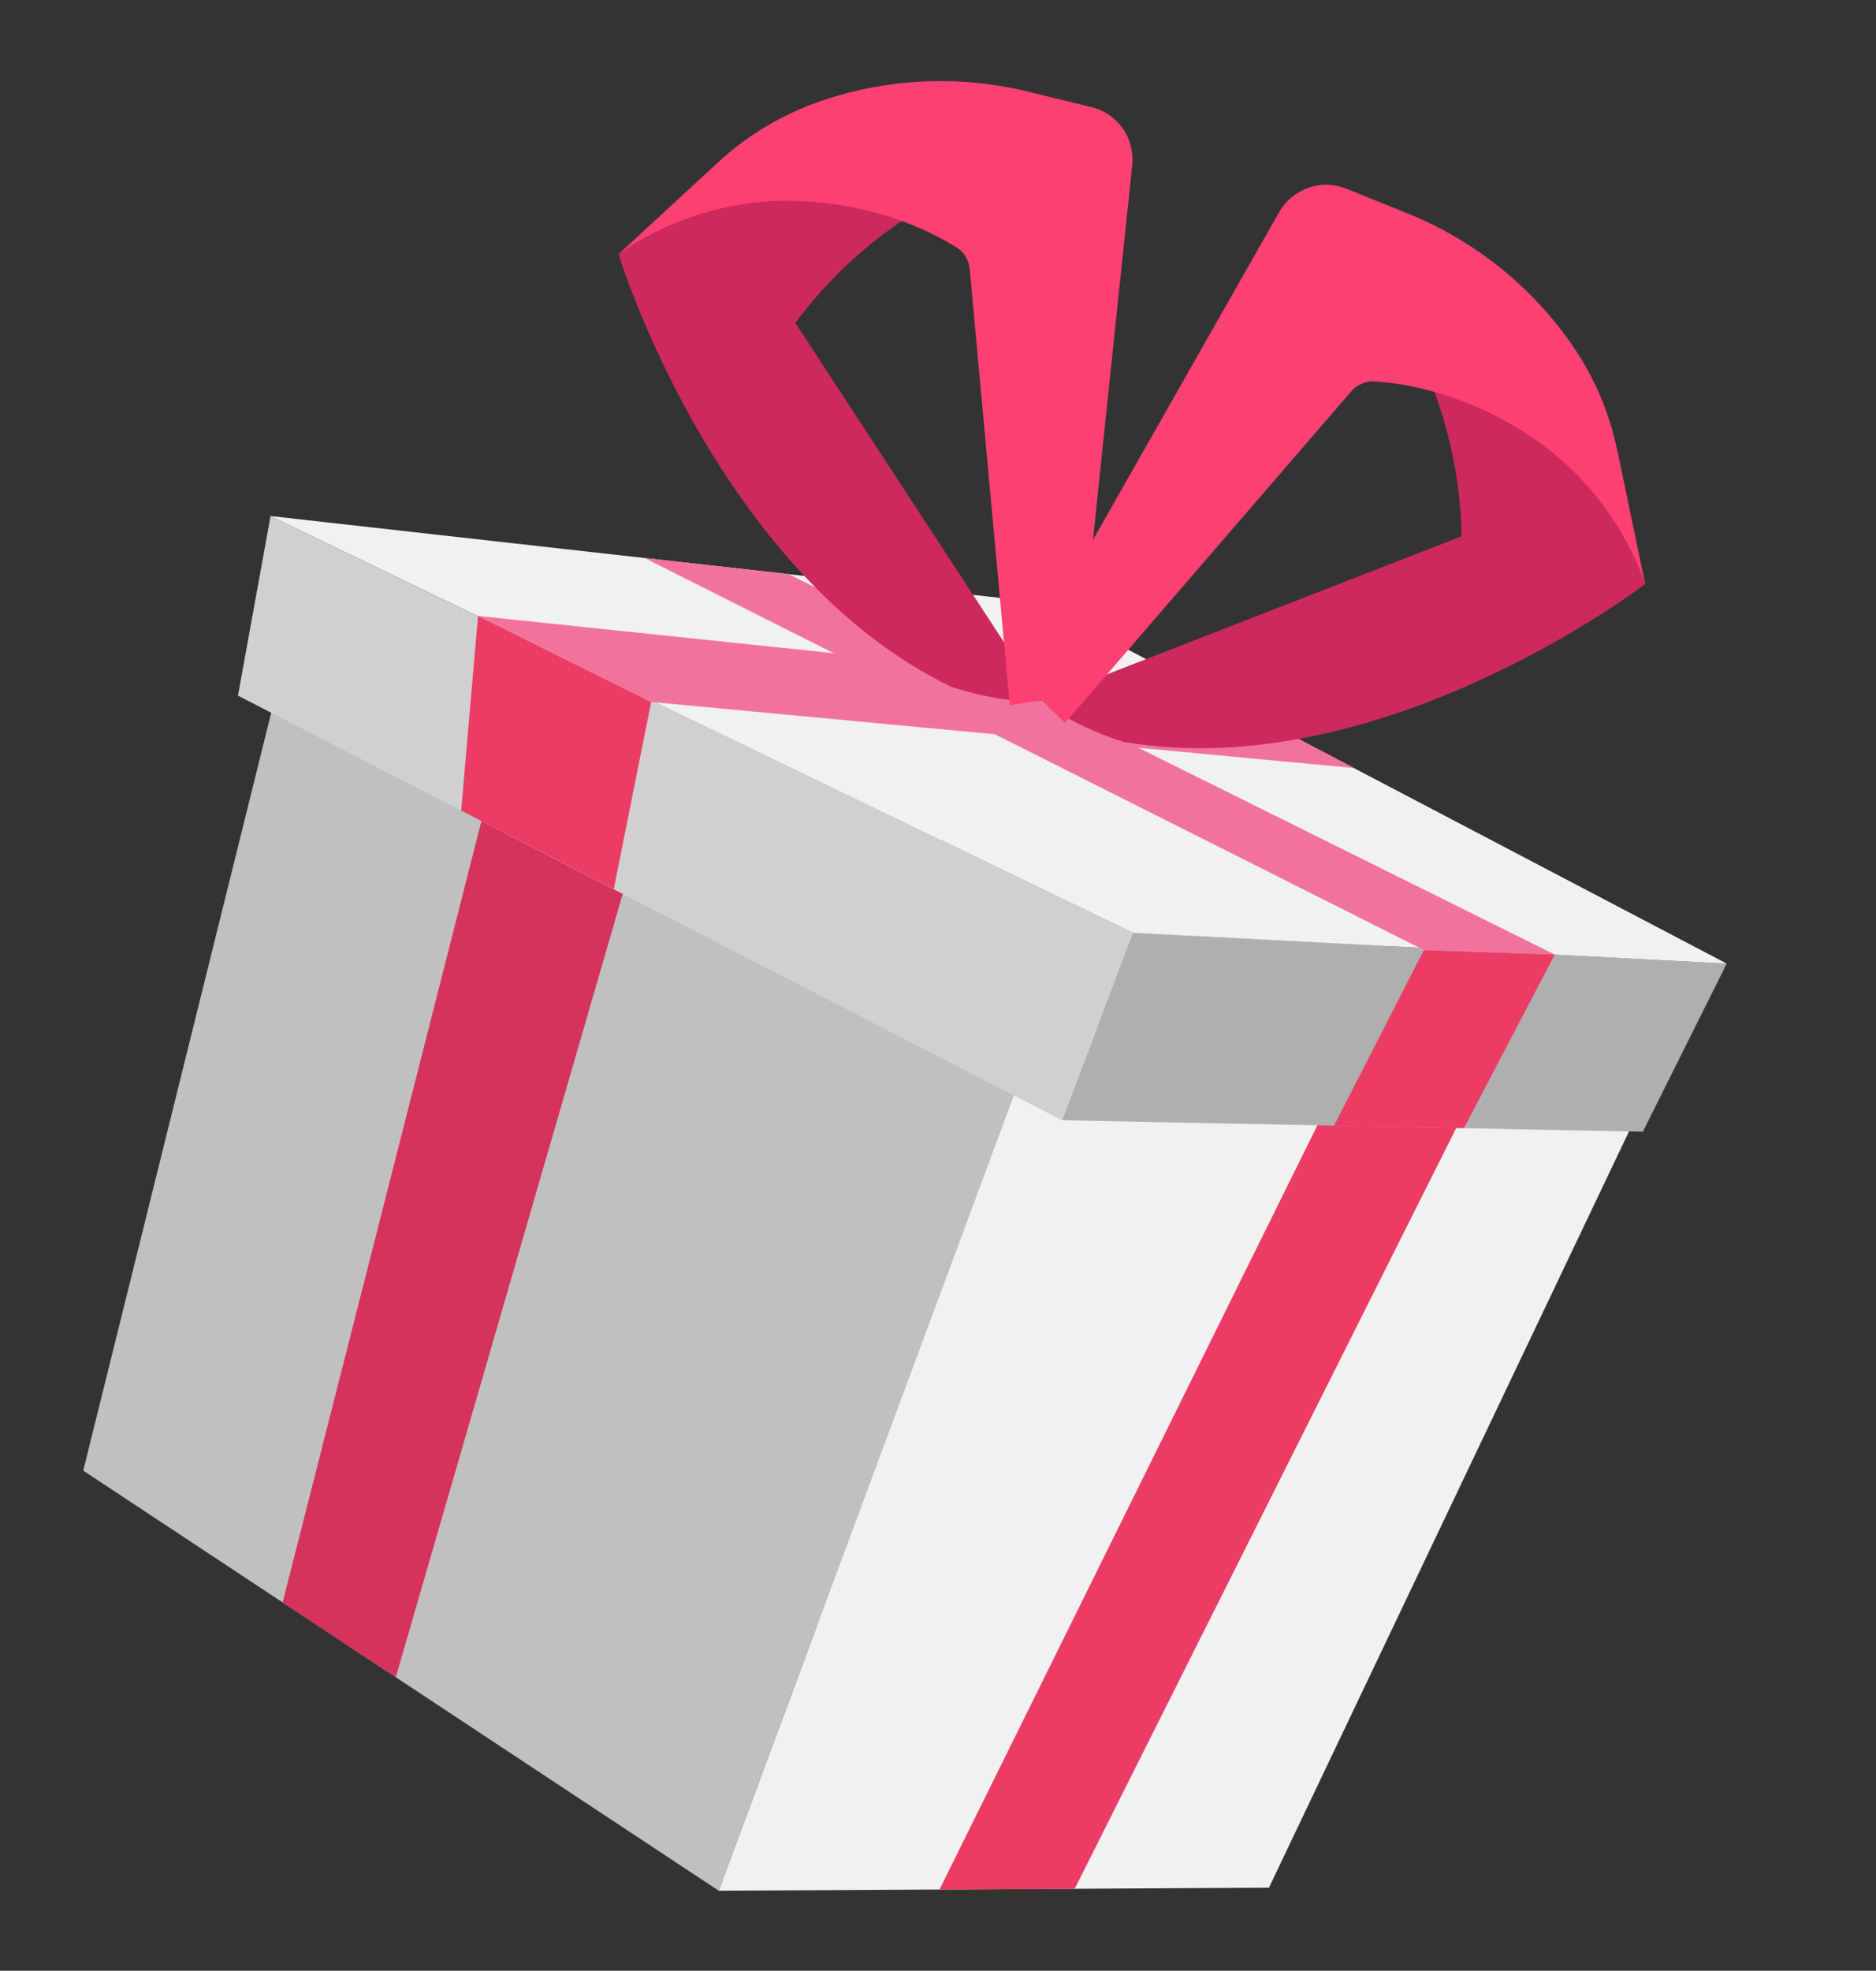
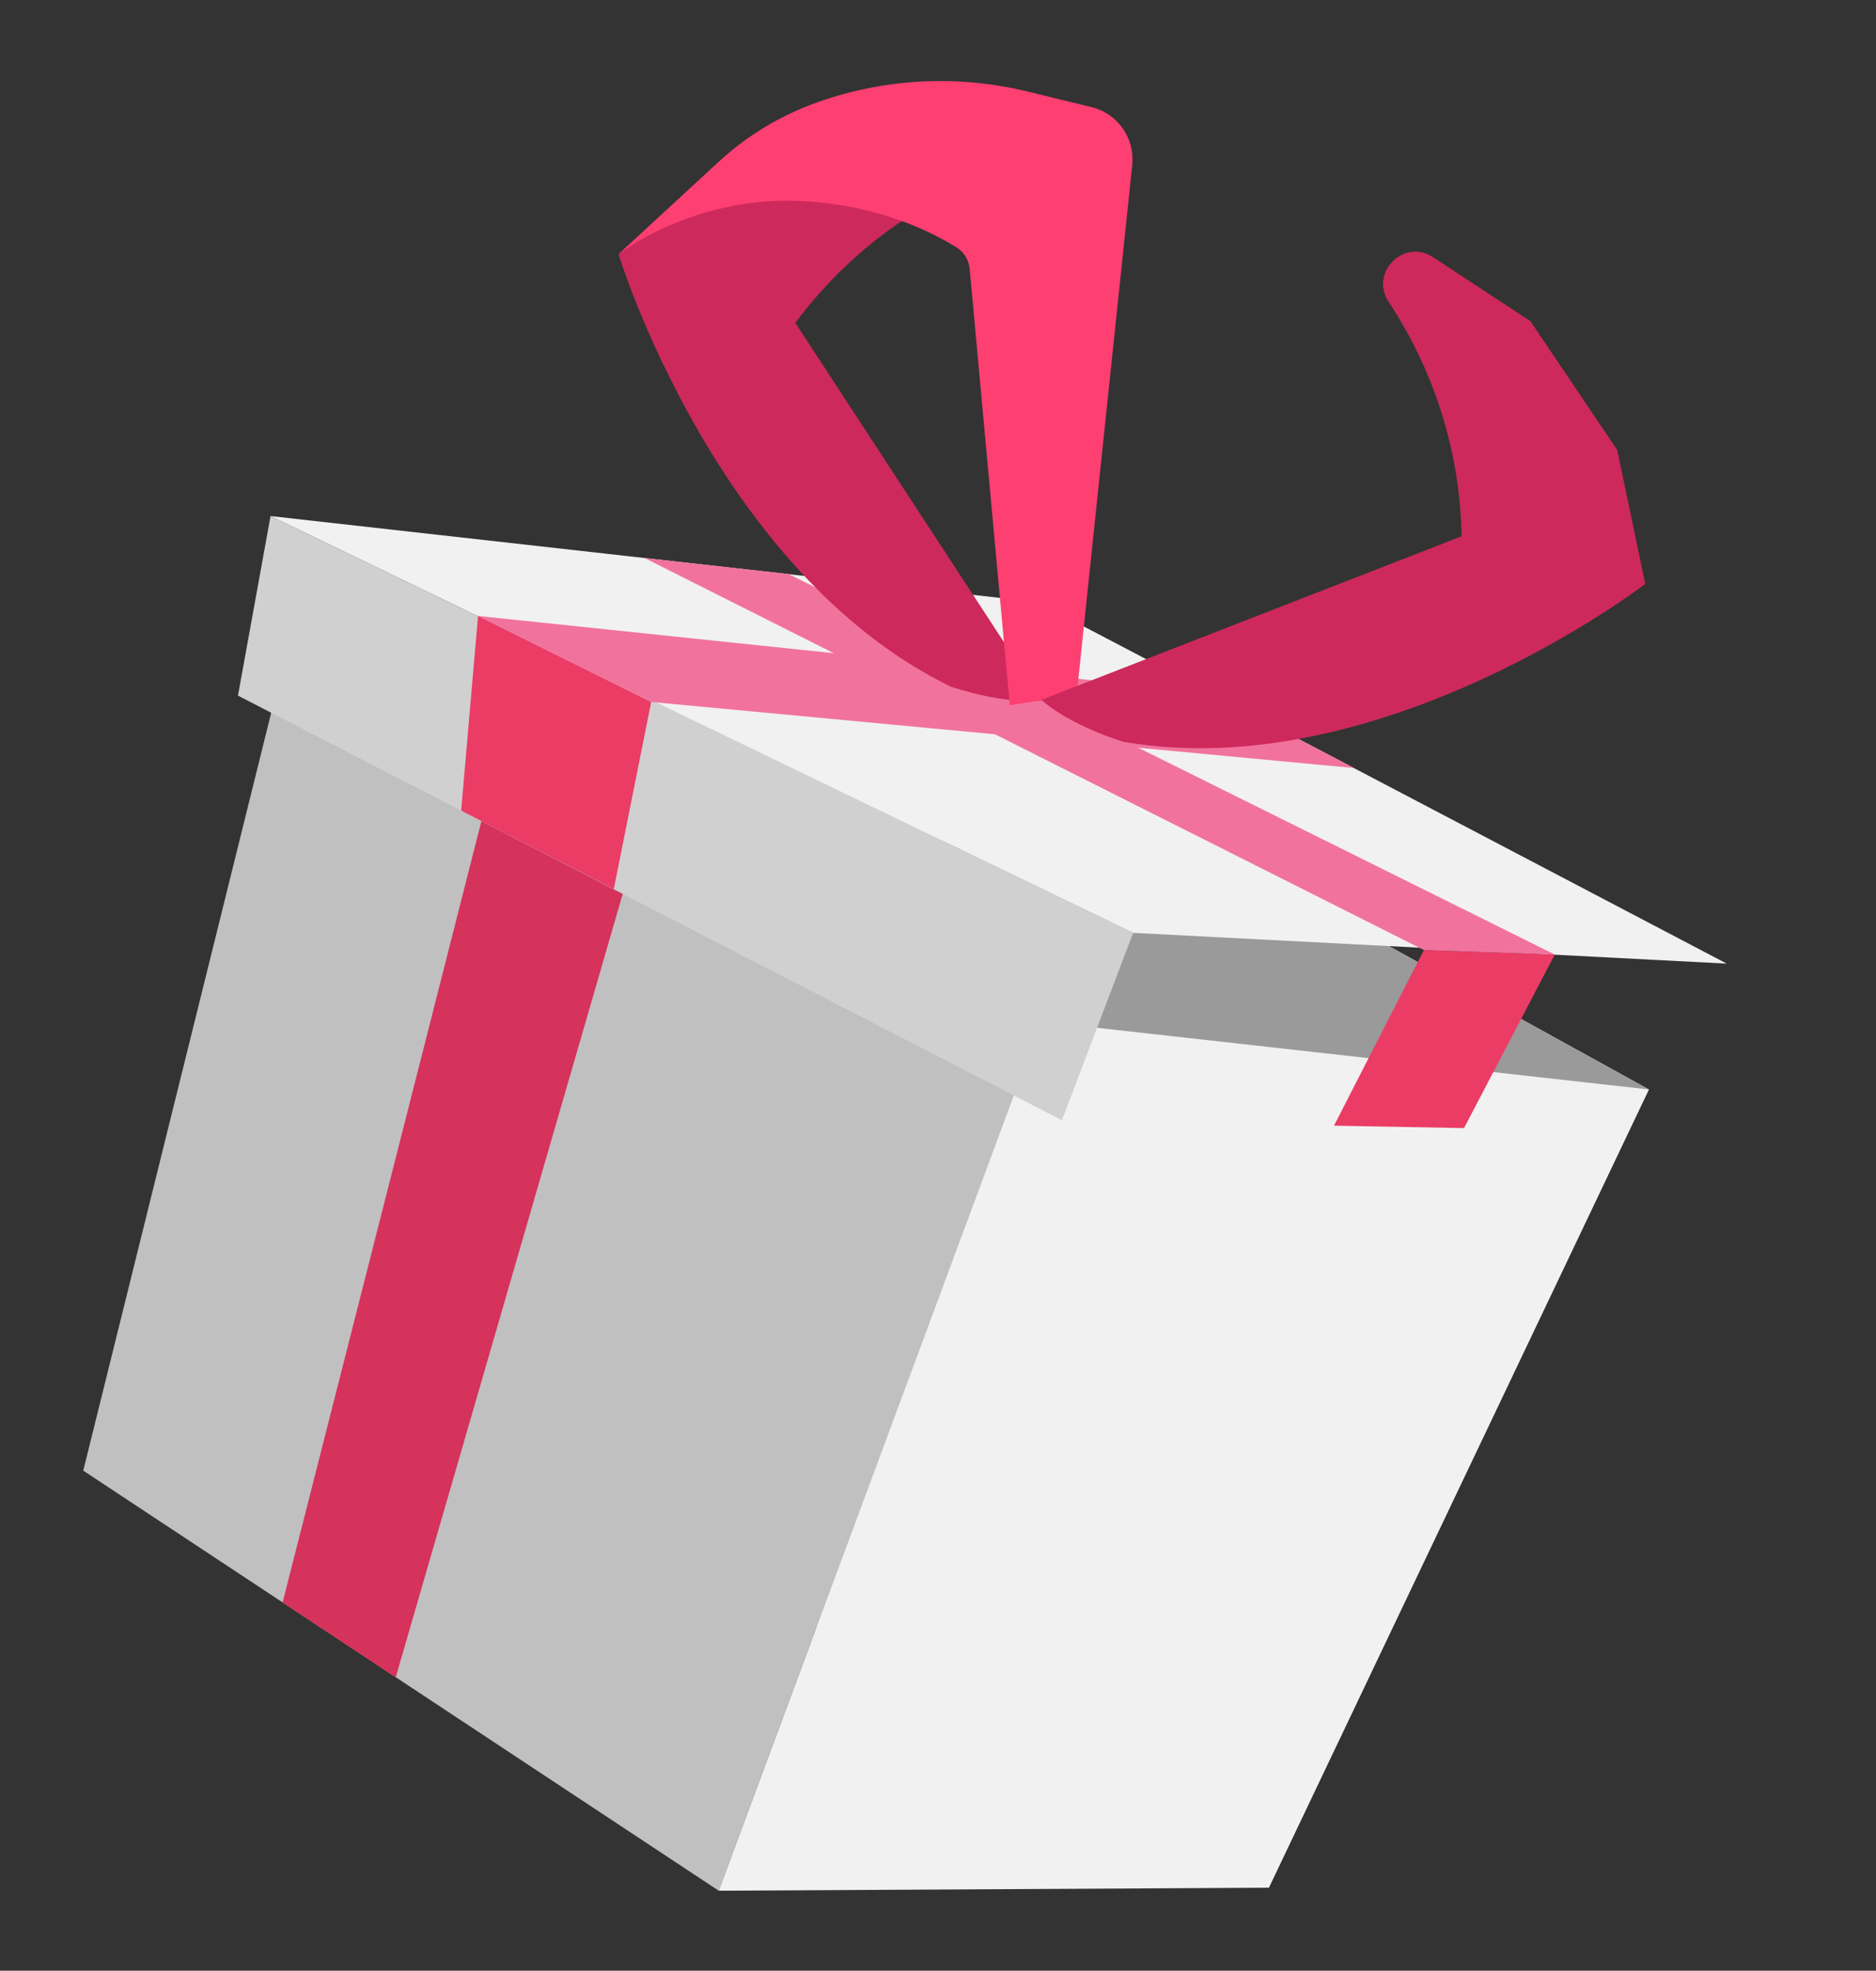
<svg xmlns="http://www.w3.org/2000/svg" id="Слой_1" x="0px" y="0px" viewBox="0 0 622 653" style="enable-background:new 0 0 622 653;" xml:space="preserve">
  <rect x="0" y="0" width="622" height="653" fill="#333333" stroke="none" />
  <style type="text/css"> .st0{fill:#F1F1F1;} .st1{fill:#9A9A9A;} .st2{fill:#C0C0C0;} .st3{fill:#EA3C65;} .st4{fill:#D5325C;} .st5{fill:#3E5B24;} .st6{fill:#AFAFAF;} .st7{fill:#D0D0D0;} .st8{fill:#F1739D;} .st9{fill:#CD295C;} .st10{fill:#FD3F72;} </style>
  <g>
    <g>
      <polygon class="st0" points="98.1,203.2 325.5,239.1 546.7,361 345.2,338.5 " />
      <polygon class="st1" points="325.5,239.1 229.9,515.2 420.7,625.5 546.7,361 " />
      <polygon class="st2" points="238.3,626.5 27.6,487.3 98.1,203.2 345.2,338.5 " />
      <polygon class="st0" points="345.2,338.5 546.7,361 420.7,625.5 238.3,626.5 " />
-       <polygon class="st3" points="311.5,626.1 356.3,625.9 492.4,354.7 448.1,350 " />
      <polygon class="st4" points="93.7,531 167.5,241.1 214.9,267.1 131.2,555.8 " />
    </g>
    <g>
      <path class="st5" d="M463.3,275" />
-       <polygon class="st6" points="572.5,319.3 375.7,309.1 352.1,371.2 544.7,375 " />
      <polygon class="st0" points="572.5,319.3 401.2,229.5 343.9,199.5 89.7,171 375.7,309.1 " />
      <polygon class="st7" points="78.9,230.5 352.1,371.2 375.7,309.1 89.7,171 " />
      <polygon class="st3" points="158.5,204.1 215.9,232.6 203.5,294.6 152.9,268.6 " />
      <polygon class="st8" points="158.5,204.1 401.2,229.5 449,254.5 215.9,232.6 " />
      <polygon class="st3" points="472.1,314.8 442.3,373 485.4,373.8 515.5,316.3 " />
      <polygon class="st8" points="515.5,316.3 261.4,190.2 213.7,184.9 472.1,314.8 " />
      <g>
        <path class="st9" d="M205.1,84.3c0,0,32.1,105.4,110.3,143.3c19.3,6.2,30.1,4.5,30.1,4.5l-81.8-125.1l0,0 c16.5-22.2,39-39.3,64.9-49.2l0,0c10.8-4.1,8.2-20.1-3.4-20.6l-38.6-1.5l-48.2,18L205.1,84.3z" />
        <path class="st10" d="M334.8,233.7L321.5,89.1c-0.3-3-1.9-5.7-4.5-7.2c-7.7-4.8-25.9-14.3-52.3-15.3 c-35.6-1.4-59.7,17.7-59.7,17.7l33.3-30.7c9.4-8.7,20.6-15.4,32.7-19.7l0,0c22.5-8,46.8-9.2,70-3.5l20.9,5.1 c8.7,2.1,14.4,10.3,13.5,19.2L357,230.1L334.8,233.7z" />
      </g>
      <g>
        <path class="st9" d="M545.5,193.5c0,0-87.4,67.1-173.1,52.3c-19.3-6.2-27.1-13.9-27.1-13.9l139.3-54.2l0,0 c-0.5-27.7-8.9-54.6-24.2-77.7l0,0c-6.4-9.7,5.1-21.1,14.7-14.8l32.3,21.2l28.8,42.7L545.5,193.5z" />
-         <path class="st10" d="M353.1,239.6L448,129.7c2-2.3,4.9-3.5,7.8-3.3c9,0.5,29.4,3.5,51.4,18c29.7,19.6,38.2,49.1,38.2,49.1 l-9.2-44.3c-2.6-12.6-7.7-24.5-15.1-35.1l0,0c-13.6-19.6-32.7-34.7-54.9-43.6l-19.9-8c-8.3-3.3-17.7,0-22.2,7.8l-87.2,153.4 L353.1,239.6z" />
      </g>
    </g>
  </g>
  <g> </g>
  <g> </g>
  <g> </g>
  <g> </g>
  <g> </g>
  <g> </g>
  <g> </g>
  <g> </g>
  <g> </g>
  <g> </g>
  <g> </g>
  <g> </g>
  <g> </g>
  <g> </g>
  <g> </g>
</svg>